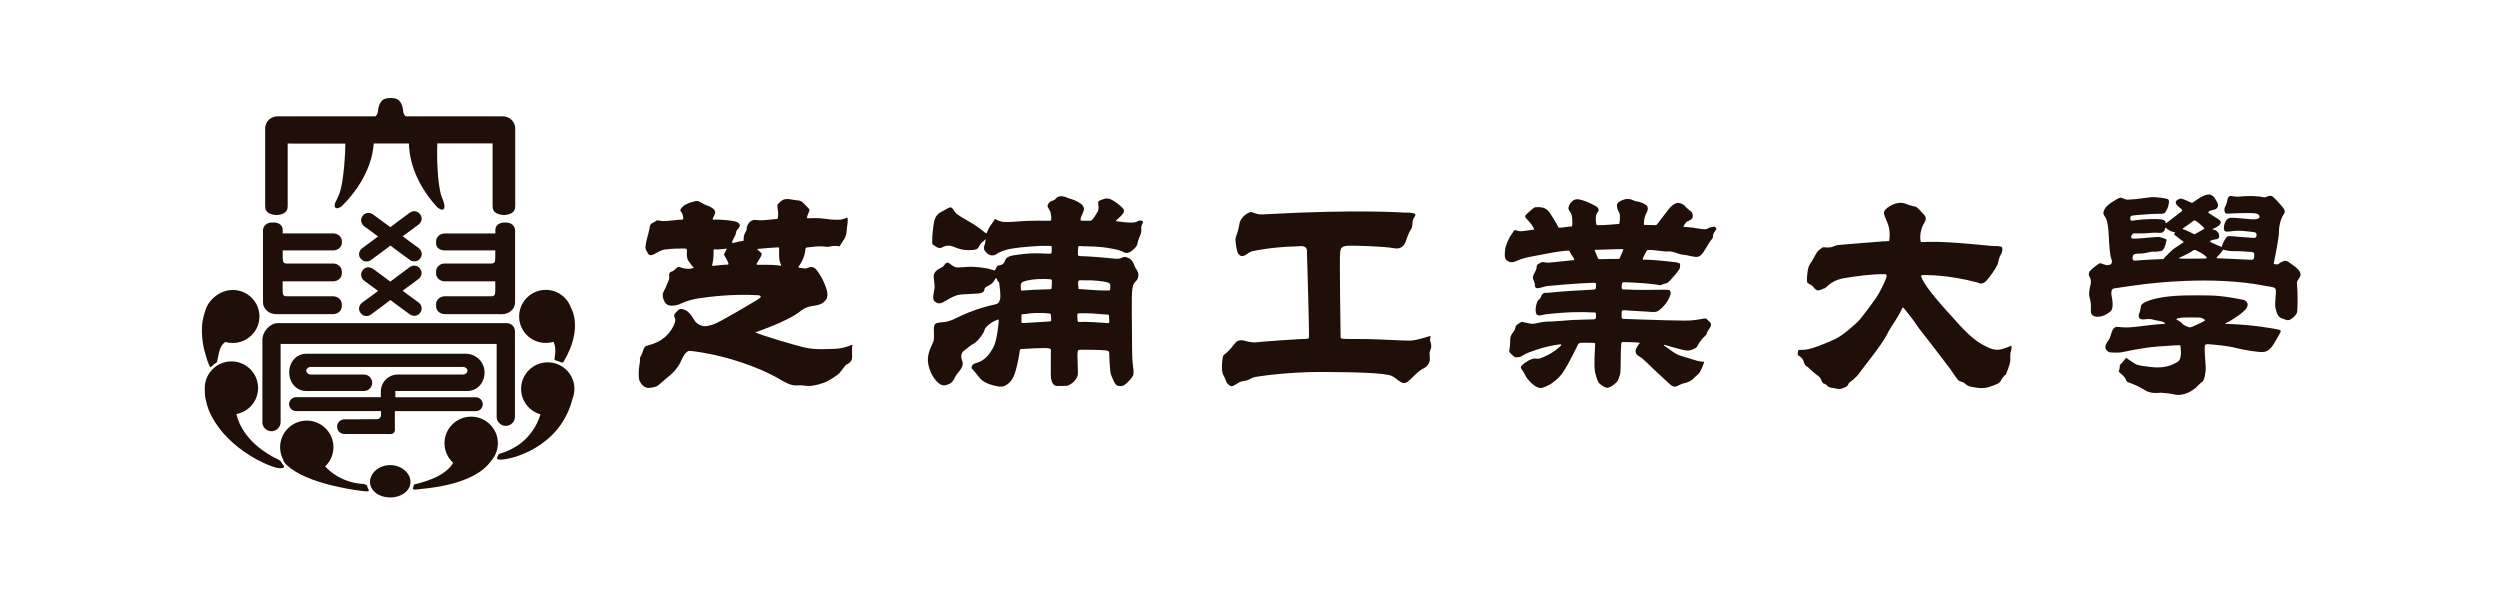
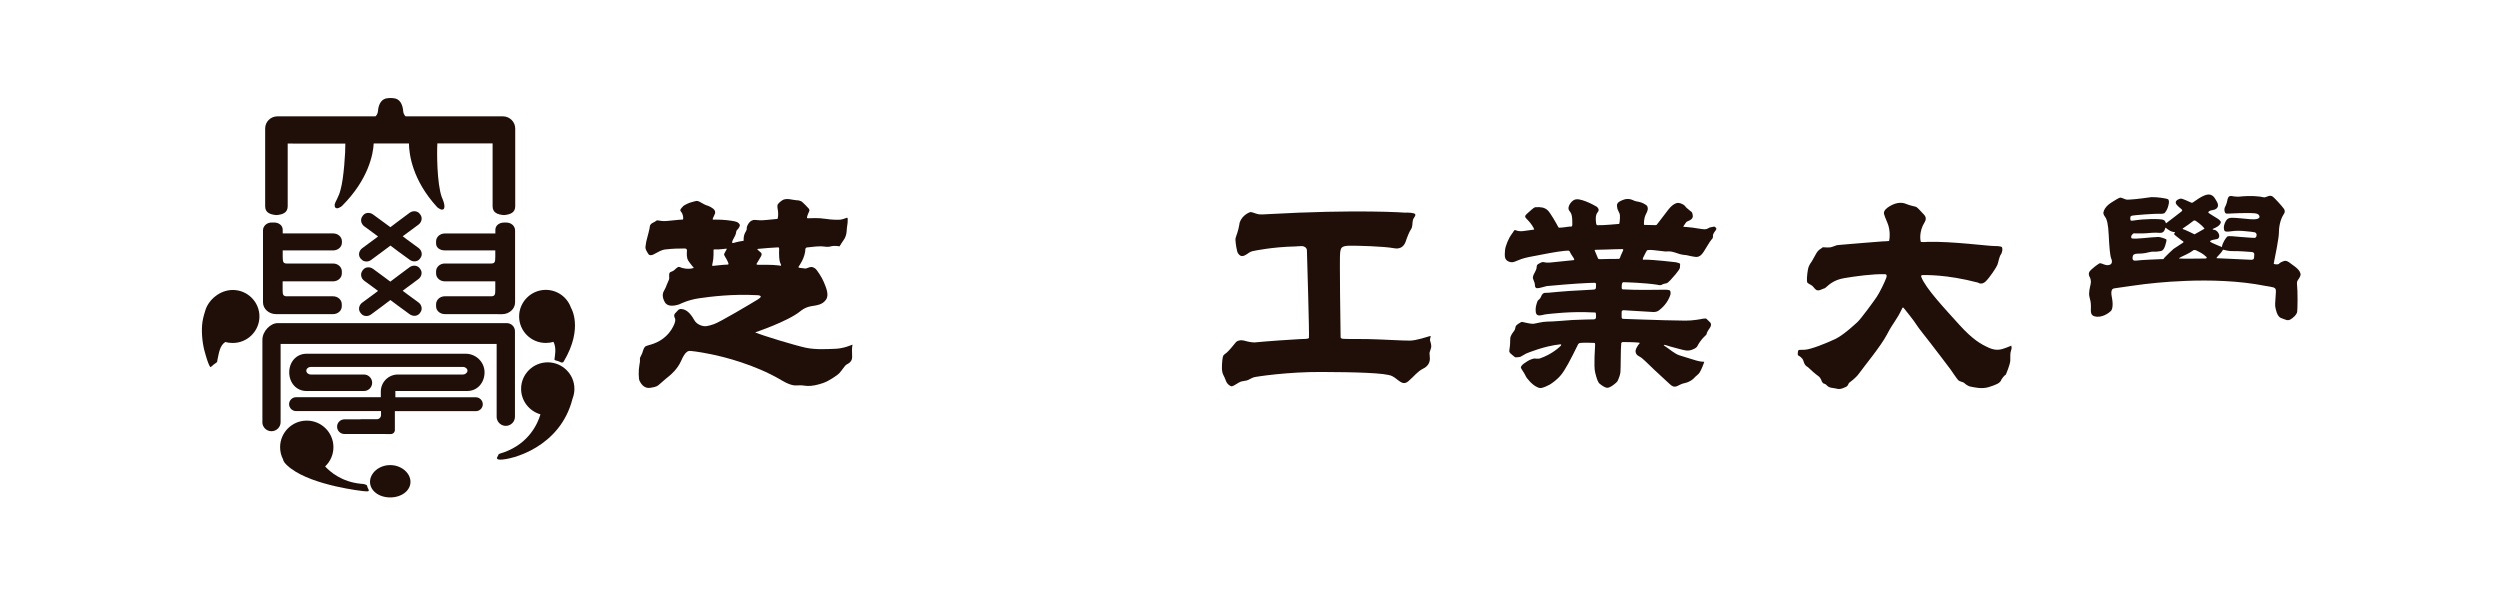
<svg xmlns="http://www.w3.org/2000/svg" width="191" height="46" viewBox="0 0 191 46" fill="none">
  <g clip-path="url(#clip0_658_499420)">
    <path d="M28.269 36.814C28.269 36.136 28.962 35.533 29.812 35.533C30.663 35.533 31.361 36.136 31.361 36.814C31.361 37.493 30.668 38.004 29.812 38.004C28.956 38.004 28.269 37.498 28.269 36.814Z" fill="#1F0F08" />
    <path d="M15.623 26.811C15.444 26.138 15.369 25.234 15.472 24.566C15.531 24.195 15.65 23.839 15.704 23.662C15.959 22.886 16.809 22.154 17.784 22.154C18.911 22.154 19.821 23.064 19.821 24.178C19.821 25.293 18.906 26.203 17.784 26.203C17.589 26.203 17.405 26.181 17.232 26.128C16.793 26.348 16.717 27.027 16.625 27.431C16.587 27.571 16.625 27.63 16.539 27.7C16.474 27.754 16.365 27.813 16.327 27.851C16.197 27.958 16.094 28.05 16.094 28.05C16.078 28.05 15.948 28.018 15.623 26.806" fill="#1F0F08" />
-     <path d="M21.132 35.736C20.195 35.52 17.032 34.05 15.932 31.283C15.78 30.89 15.667 30.34 15.656 30.125C15.656 30.006 15.645 29.926 15.645 29.64C15.645 28.52 16.561 27.61 17.682 27.61C18.803 27.61 19.718 28.52 19.718 29.64C19.718 30.631 19.009 31.455 18.061 31.633C18.223 32.354 18.852 33.943 21.23 35.095C21.23 35.095 21.305 35.122 21.425 35.213C21.49 35.289 21.533 35.386 21.587 35.461C21.625 35.536 21.723 35.612 21.706 35.666C21.685 35.736 21.593 35.773 21.436 35.773C21.349 35.773 21.241 35.763 21.121 35.736" fill="#1F0F08" />
    <path d="M27.727 37.519C27.727 37.519 23.979 37.115 22.229 35.796C22.218 35.791 22.207 35.78 22.196 35.775C22.196 35.775 22.18 35.753 22.164 35.748C22.159 35.742 22.148 35.732 22.137 35.726C21.79 35.452 21.644 35.252 21.633 35.107C21.481 34.827 21.4 34.504 21.4 34.165C21.4 33.045 22.31 32.135 23.437 32.135C24.564 32.135 25.474 33.045 25.474 34.165C25.474 34.746 25.23 35.269 24.84 35.635C25.208 36.038 26.107 36.819 27.564 36.959C27.564 36.959 27.835 36.959 27.992 37.051C28.063 37.094 28.047 37.148 28.079 37.234C28.139 37.374 28.193 37.428 28.171 37.498C28.155 37.53 28.101 37.541 28.03 37.541C27.922 37.541 27.787 37.519 27.732 37.519" fill="#1F0F08" />
    <path d="M42.889 27.698C42.84 27.682 42.77 27.633 42.672 27.601C42.575 27.569 42.461 27.542 42.396 27.515C42.342 27.493 42.369 27.407 42.369 27.386C42.369 27.316 42.548 26.556 42.277 26.115C42.093 26.174 41.898 26.201 41.697 26.201C40.571 26.201 39.661 25.291 39.661 24.177C39.661 23.062 40.576 22.146 41.697 22.146C42.591 22.146 43.344 22.717 43.62 23.509C43.62 23.509 44.595 25.038 43.079 27.601C43.079 27.601 43.041 27.698 42.938 27.698C42.922 27.698 42.905 27.698 42.889 27.692" fill="#1F0F08" />
    <path d="M38.073 35.102C37.937 35.058 37.948 34.983 37.997 34.913C38.046 34.838 38.067 34.762 38.089 34.714C38.111 34.665 38.484 34.563 38.484 34.563C40.456 33.863 41.101 32.302 41.29 31.655C40.44 31.413 39.812 30.632 39.812 29.706C39.812 28.586 40.727 27.682 41.848 27.682C42.97 27.682 43.885 28.592 43.885 29.706C43.885 29.97 43.836 30.218 43.744 30.449C42.812 34.181 39.097 35.118 38.224 35.118C38.154 35.118 38.105 35.112 38.073 35.102Z" fill="#1F0F08" />
-     <path d="M31.531 37.314C31.531 37.314 31.575 37.217 31.58 37.19C31.596 37.126 31.613 37.034 31.65 37.012C31.688 37.002 31.694 37.002 31.694 37.002C33.741 36.501 34.332 35.833 34.624 35.359C34.218 34.988 33.958 34.455 33.958 33.862C33.958 32.742 34.873 31.832 35.995 31.832C37.116 31.832 38.037 32.742 38.037 33.862C38.037 34.385 37.836 34.869 37.506 35.23C36.19 37.099 32.474 37.314 32.133 37.362C31.986 37.384 31.845 37.406 31.737 37.406C31.629 37.406 31.547 37.384 31.537 37.319" fill="#1F0F08" />
    <path d="M23.321 23.999H21.09C20.537 23.999 20.093 23.595 20.093 23.1V17.597C20.093 17.263 20.391 16.999 20.754 16.999H20.938C21.301 16.999 21.599 17.22 21.599 17.554V17.834H25.461C25.824 17.834 26.122 18.103 26.122 18.431V18.539C26.122 18.867 25.824 19.131 25.455 19.131H21.599V19.411C21.599 19.454 21.599 19.497 21.599 19.546V19.589C21.62 19.896 21.566 20.133 21.907 20.133H25.455C25.818 20.133 26.116 20.402 26.116 20.73V20.897C26.116 21.226 25.818 21.495 25.45 21.495H21.593V21.721C21.593 21.802 21.593 21.899 21.593 22.012V22.114C21.604 22.41 21.566 22.637 21.902 22.637H25.45C25.813 22.637 26.111 22.906 26.111 23.24V23.407C26.111 23.735 25.813 23.999 25.445 23.999H23.299H23.321Z" fill="#1F0F08" />
    <path d="M38.057 23.998H33.984C33.615 23.998 33.317 23.735 33.317 23.406V23.239C33.317 22.911 33.615 22.636 33.978 22.636H37.532C37.867 22.636 37.83 22.41 37.84 22.114V22.012C37.84 21.898 37.84 21.802 37.84 21.721V21.495H33.984C33.615 21.495 33.317 21.225 33.317 20.897V20.73C33.317 20.401 33.615 20.132 33.978 20.132H37.532C37.878 20.132 37.824 19.895 37.84 19.588V19.545C37.84 19.497 37.84 19.454 37.84 19.411V19.131H33.984C33.615 19.131 33.317 18.926 33.317 18.603V18.436C33.317 18.108 33.615 17.838 33.978 17.838H37.846V17.558C37.846 17.225 38.144 17.004 38.507 17.004H38.691C39.059 17.004 39.352 17.268 39.352 17.602V23.105C39.352 23.6 38.907 24.004 38.355 24.004H38.046L38.057 23.998Z" fill="#1F0F08" />
    <path d="M20.047 32.245C20.047 32.245 20.047 32.202 20.047 32.181C20.047 32.17 20.047 32.159 20.047 32.148V25.967C20.047 25.294 20.67 24.686 21.212 24.686H38.714C39.06 24.686 39.342 24.96 39.342 25.299V31.842C39.342 32.224 39.028 32.536 38.643 32.536C38.302 32.536 38.015 32.288 37.955 31.965C37.95 31.939 37.944 31.912 37.944 31.879V26.274H21.439V32.154C21.439 32.154 21.439 32.175 21.439 32.186C21.439 32.208 21.439 32.229 21.439 32.251C21.439 32.633 21.125 32.945 20.741 32.945C20.356 32.945 20.042 32.633 20.042 32.251" fill="#1F0F08" />
    <path d="M29.474 33.158H26.316C26.002 33.158 25.753 32.905 25.753 32.598C25.753 32.291 26.002 32.038 26.316 32.038H27.503C27.503 32.038 27.551 32.027 27.573 32.027H28.797C28.965 32.027 29.111 31.887 29.111 31.709V31.408H22.622C22.33 31.408 22.086 31.171 22.086 30.88C22.086 30.59 22.324 30.347 22.622 30.347H29.095V29.911C29.095 29.195 29.68 28.613 30.395 28.613H35.379C35.541 28.613 35.709 28.484 35.715 28.323C35.715 28.161 35.541 28.032 35.379 28.032H23.733C23.57 28.032 23.402 28.161 23.402 28.323C23.402 28.484 23.57 28.613 23.733 28.613H27.806C28.153 28.613 28.434 28.899 28.434 29.243C28.434 29.588 28.153 29.873 27.806 29.873H23.419C22.628 29.873 22.097 29.233 22.097 28.446C22.097 27.66 22.633 27.025 23.419 27.025H35.579C36.37 27.025 37.02 27.666 37.02 28.446C37.02 29.227 36.484 29.873 35.693 29.873H30.206V30.352H36.348C36.641 30.352 36.885 30.59 36.885 30.886C36.885 31.182 36.646 31.413 36.348 31.413C36.332 31.413 36.316 31.413 36.305 31.413C36.294 31.413 36.289 31.413 36.278 31.413H30.168V32.856C30.168 33.029 30.027 33.163 29.854 33.163H29.464L29.474 33.158Z" fill="#1F0F08" />
    <path d="M37.635 15.749V10.957H33.415C33.372 11.603 33.377 14.01 33.751 15.06C33.751 15.06 34.043 15.663 33.93 15.916C33.821 16.169 33.448 15.878 33.393 15.819C31.503 13.757 31.254 11.786 31.243 10.962H28.551C28.513 11.754 28.161 13.708 26.13 15.733C26.075 15.792 25.685 16.061 25.588 15.803C25.512 15.604 25.664 15.388 25.745 15.216C25.772 15.162 25.907 14.85 25.907 14.85C25.945 14.785 25.983 14.608 26.021 14.484C26.265 13.633 26.395 11.614 26.384 10.973H25.333L21.98 10.968V15.76C21.98 16.25 21.601 16.395 21.114 16.433C20.637 16.39 20.258 16.25 20.258 15.76V9.815C20.258 9.304 20.675 8.889 21.195 8.889H28.692C28.778 8.803 28.86 8.674 28.876 8.496C28.908 8.076 29.065 7.645 29.456 7.532C29.456 7.532 29.607 7.489 29.829 7.489C30.051 7.489 30.225 7.532 30.225 7.532C30.615 7.645 30.772 8.071 30.804 8.496C30.82 8.674 30.896 8.803 30.988 8.889H38.426C38.94 8.889 39.363 9.309 39.363 9.815V15.76C39.363 16.25 38.983 16.39 38.501 16.433C38.014 16.395 37.635 16.25 37.635 15.76" fill="#1F0F08" />
    <path d="M27.578 19.785L27.524 19.715C27.356 19.489 27.421 19.15 27.675 18.961L28.537 18.326L28.883 18.068L28.699 17.928L27.832 17.292C27.578 17.104 27.513 16.765 27.681 16.533L27.735 16.458C27.903 16.231 28.249 16.199 28.504 16.388L29.371 17.023L29.826 17.357L30.432 16.899L31.294 16.258C31.548 16.07 31.895 16.108 32.068 16.334L32.122 16.409C32.29 16.635 32.225 16.974 31.971 17.163L31.11 17.798L30.768 18.051L31.11 18.31L31.976 18.945C32.231 19.128 32.296 19.473 32.128 19.699L32.074 19.774C31.906 20.001 31.559 20.038 31.305 19.85L30.438 19.22L29.831 18.762L29.219 19.22L28.352 19.861C28.244 19.941 28.119 19.979 27.995 19.979C27.832 19.979 27.681 19.915 27.583 19.78" fill="#1F0F08" />
    <path d="M27.799 19.293L27.815 19.315L27.799 19.293Z" fill="#1F0F08" />
    <path d="M27.578 23.95L27.524 23.875C27.356 23.649 27.421 23.304 27.675 23.121L28.537 22.486L28.883 22.227L28.699 22.087L27.832 21.452C27.578 21.269 27.513 20.924 27.681 20.693L27.735 20.617C27.903 20.391 28.249 20.359 28.504 20.542L29.365 21.177L29.82 21.517L30.427 21.059L31.288 20.418C31.543 20.23 31.89 20.267 32.063 20.493L32.117 20.569C32.285 20.795 32.22 21.134 31.965 21.323L31.104 21.958L30.763 22.216L31.104 22.47L31.971 23.105C32.225 23.288 32.29 23.633 32.122 23.859L32.068 23.934C31.9 24.16 31.554 24.193 31.299 24.009L30.432 23.374L29.826 22.922L29.214 23.385L28.347 24.026C28.239 24.106 28.114 24.144 27.989 24.144C27.827 24.144 27.675 24.079 27.578 23.945" fill="#1F0F08" />
    <path d="M65.136 26.341C65.136 26.341 65.125 26.325 65.039 26.362C65.039 26.362 64.459 26.626 63.815 26.648C63.17 26.669 62.325 26.728 61.561 26.567C60.797 26.405 58.273 25.646 57.694 25.393C57.694 25.393 60.169 24.569 61.139 23.783C61.139 23.783 61.474 23.476 61.973 23.395C62.466 23.314 62.84 23.277 63.11 22.889C63.376 22.507 63.078 21.898 62.937 21.543C62.796 21.188 62.385 20.574 62.287 20.52C62.19 20.466 62.076 20.331 61.789 20.439C61.502 20.552 61.545 20.515 61.344 20.493C61.144 20.471 61.036 20.461 61.014 20.439C60.992 20.418 60.992 20.401 61.03 20.348C61.063 20.294 61.507 19.707 61.534 19.023C61.534 19.023 61.534 18.921 61.648 18.905C61.762 18.889 62.152 18.851 62.314 18.835C62.477 18.824 62.72 18.808 62.948 18.835C63.181 18.867 63.327 18.872 63.517 18.813C63.706 18.759 64.069 18.802 64.139 18.824C64.139 18.824 64.394 18.409 64.481 18.296C64.567 18.189 64.681 17.903 64.687 17.634C64.698 17.365 64.746 17.171 64.757 17.02C64.768 16.869 64.768 16.681 64.757 16.665C64.746 16.648 64.735 16.627 64.692 16.638C64.649 16.654 64.335 16.778 64.183 16.783C64.037 16.794 63.62 16.805 63.056 16.718C62.493 16.627 61.919 16.675 61.783 16.675C61.648 16.675 61.642 16.675 61.659 16.578C61.675 16.476 61.783 16.218 61.816 16.159C61.854 16.094 61.848 16.002 61.783 15.927C61.718 15.852 61.296 15.415 61.225 15.383C61.15 15.351 61.036 15.297 60.835 15.297C60.835 15.297 60.597 15.27 60.402 15.232C60.207 15.189 59.931 15.184 59.757 15.308C59.579 15.432 59.405 15.572 59.395 15.706C59.384 15.841 59.405 15.922 59.427 16.045C59.449 16.175 59.476 16.498 59.411 16.708C59.411 16.708 59.432 16.713 59.384 16.724C59.34 16.735 58.75 16.783 58.566 16.805C58.382 16.826 58.165 16.848 57.704 16.805C57.244 16.756 57.065 17.305 57.054 17.365C57.044 17.429 57.076 17.526 57 17.65C56.93 17.774 56.794 17.957 56.816 18.393C56.816 18.393 56.404 18.452 56.041 18.56C56.041 18.56 55.939 18.603 55.933 18.512C55.933 18.42 56.047 18.215 56.09 18.145C56.134 18.075 56.231 17.881 56.242 17.731C56.253 17.575 56.372 17.526 56.399 17.478C56.426 17.429 56.578 17.257 56.502 17.133C56.421 17.009 56.318 16.95 56.117 16.907C55.917 16.864 55.289 16.767 54.622 16.778C54.622 16.778 54.514 16.788 54.471 16.778C54.433 16.767 54.454 16.702 54.471 16.665C54.481 16.632 54.601 16.363 54.628 16.315C54.649 16.261 54.628 16.159 54.628 16.132C54.622 16.11 54.574 16.018 54.492 15.948C54.411 15.879 54.2 15.76 54.135 15.739C54.07 15.717 53.891 15.674 53.615 15.507C53.333 15.34 53.279 15.329 53.106 15.372C52.932 15.421 52.716 15.469 52.521 15.561C52.32 15.658 52.25 15.701 52.196 15.749C52.141 15.798 51.984 15.981 51.979 16.029C51.979 16.078 51.963 16.083 52.011 16.148C52.06 16.212 52.196 16.352 52.196 16.681C52.196 16.681 52.196 16.735 52.185 16.756C52.174 16.778 52.147 16.778 52.098 16.778C52.049 16.778 51.968 16.788 51.849 16.794C51.724 16.805 51.123 16.869 50.977 16.88C50.831 16.891 50.69 16.912 50.321 16.848C50.321 16.848 50.197 16.821 50.143 16.858C50.089 16.891 50.067 16.934 49.959 16.977C49.845 17.025 49.731 17.101 49.688 17.182C49.644 17.257 49.644 17.322 49.623 17.462C49.601 17.602 49.487 18.016 49.466 18.091C49.466 18.091 49.384 18.388 49.373 18.463C49.363 18.538 49.325 18.732 49.314 18.845C49.303 18.959 49.336 19.088 49.433 19.238C49.525 19.395 49.569 19.502 49.704 19.497C49.845 19.497 49.969 19.427 50.126 19.335C50.283 19.244 50.549 19.104 50.76 19.066C50.977 19.029 51.486 19.002 51.584 18.996C51.681 18.991 52.174 18.985 52.244 18.985C52.315 18.985 52.493 18.964 52.483 19.152C52.472 19.341 52.439 19.691 52.586 19.917C52.732 20.143 53.003 20.461 53.003 20.461C53.003 20.461 53.014 20.471 52.986 20.477C52.959 20.482 52.759 20.558 52.456 20.531C52.158 20.504 51.99 20.428 51.925 20.401C51.86 20.375 51.779 20.396 51.659 20.504C51.546 20.611 51.453 20.703 51.345 20.735C51.237 20.768 51.188 20.789 51.145 20.87C51.107 20.945 51.129 21.177 51.129 21.209C51.129 21.236 51.139 21.306 51.091 21.408C51.042 21.511 50.95 21.721 50.917 21.812C50.885 21.904 50.885 21.915 50.841 22.001C50.798 22.087 50.717 22.232 50.706 22.265C50.69 22.297 50.511 22.598 50.793 23.088C51.074 23.584 51.925 23.239 51.925 23.239C51.925 23.239 52.548 22.911 53.42 22.787C54.297 22.658 55.971 22.453 57.791 22.55C57.791 22.55 58.452 22.539 57.905 22.873C57.352 23.212 54.974 24.628 54.536 24.768C54.097 24.908 53.864 25 53.479 24.833C53.095 24.671 53.019 24.386 52.9 24.219C52.781 24.052 52.499 23.638 52.071 23.611C52.071 23.611 51.908 23.578 51.8 23.702C51.692 23.821 51.611 23.896 51.573 23.945C51.54 23.993 51.448 24.09 51.573 24.332C51.573 24.332 51.627 24.44 51.551 24.666C51.475 24.892 51.069 25.926 49.747 26.319C49.747 26.319 49.411 26.411 49.346 26.443C49.292 26.481 49.216 26.524 49.135 26.766C49.059 27.008 49.07 26.997 48.967 27.191C48.864 27.38 48.897 27.385 48.891 27.498C48.886 27.617 48.919 27.552 48.848 27.907C48.778 28.268 48.778 28.936 48.864 29.103C48.951 29.275 49.189 29.706 49.677 29.631C50.159 29.55 50.197 29.534 50.473 29.281C50.749 29.027 51.042 28.796 51.129 28.726C51.21 28.656 51.762 28.22 52.055 27.536C52.347 26.852 52.591 26.809 52.683 26.809C52.775 26.809 53.322 26.858 54.346 27.067C55.364 27.277 57.629 27.843 59.644 29.011C59.644 29.011 60.277 29.426 60.732 29.448C60.732 29.448 61.036 29.437 61.204 29.437C61.372 29.437 61.561 29.507 61.946 29.48C62.33 29.453 62.904 29.275 63.121 29.168C63.343 29.065 63.95 28.704 64.134 28.5C64.324 28.295 64.557 27.918 64.66 27.859C64.763 27.8 65.115 27.665 65.104 27.267C65.098 26.868 65.077 26.648 65.115 26.443C65.115 26.443 65.142 26.335 65.131 26.335M55.603 20.213C55.543 20.213 55.039 20.24 54.492 20.31C54.492 20.31 54.454 20.31 54.433 20.31C54.406 20.299 54.411 20.262 54.411 20.251C54.411 20.251 54.422 20.17 54.454 20.025C54.487 19.885 54.509 19.696 54.514 19.459C54.514 19.222 54.514 19.158 54.514 19.131C54.514 19.104 54.514 19.077 54.53 19.066C54.552 19.055 54.574 19.055 54.574 19.055C54.574 19.055 54.763 19.055 54.893 19.055C55.029 19.055 55.429 19.002 55.446 19.002C55.467 19.002 55.527 18.985 55.522 19.018C55.522 19.045 55.484 19.104 55.484 19.104C55.484 19.104 55.37 19.298 55.348 19.352C55.327 19.411 55.316 19.427 55.321 19.47C55.327 19.513 55.467 19.723 55.505 19.798C55.549 19.879 55.635 20.052 55.646 20.1C55.657 20.148 55.673 20.208 55.614 20.208M57.889 20.224C57.759 20.224 57.791 20.159 57.834 20.1C57.883 20.041 58.078 19.68 58.143 19.578C58.208 19.475 58.192 19.362 58.154 19.319C58.116 19.276 57.997 19.179 57.894 19.088C57.786 18.996 57.997 19.007 57.997 19.007C58.013 19.007 58.495 18.959 58.663 18.948C58.831 18.937 59.362 18.905 59.427 18.899C59.487 18.894 59.514 18.915 59.525 18.975C59.535 19.034 59.519 19.287 59.519 19.287C59.519 19.874 59.584 20.014 59.611 20.084C59.638 20.154 59.719 20.305 59.649 20.299C59.584 20.299 59.481 20.278 59.481 20.278C59.048 20.213 58.019 20.229 57.889 20.229" fill="#1F0F08" />
-     <path d="M87.124 16.832C86.804 16.859 87.005 17.15 85.429 16.918C85.429 16.918 85.196 16.918 85.293 16.821C85.396 16.724 85.824 16.38 85.862 16.191C85.9 16.003 85.824 15.954 85.721 15.847C85.618 15.733 85.239 15.394 84.811 15.206C84.811 15.206 84.562 15.12 84.34 15.2C84.112 15.281 83.982 15.335 83.944 15.362C83.912 15.383 83.896 15.432 83.901 15.545C83.906 15.658 83.988 15.938 83.858 16.175C83.728 16.417 83.516 16.74 83.413 16.816C83.311 16.891 83.229 16.87 83.126 16.864C83.023 16.864 82.698 16.864 82.633 16.864C82.563 16.859 82.531 16.816 82.574 16.638C82.617 16.46 82.845 16.116 82.812 15.933C82.785 15.75 82.693 15.599 82.292 15.389C81.891 15.184 81.794 15.222 81.447 15.071C81.101 14.926 80.841 15.001 80.732 15.103C80.624 15.2 80.651 15.26 80.369 15.346C80.093 15.437 80.017 15.701 80.034 15.777C80.055 15.847 80.185 16.046 80.228 16.137C80.272 16.234 80.337 16.611 80.315 16.762C80.293 16.913 80.142 16.859 80.082 16.864C80.023 16.864 78.625 16.837 77.775 16.918C76.924 16.993 76.626 16.956 76.518 16.929C76.404 16.902 76.198 16.837 76.074 16.751C76.074 16.751 76.014 16.708 75.976 16.778C75.938 16.848 75.798 17.085 75.678 17.22C75.559 17.349 75.402 17.785 75.375 17.817C75.353 17.844 75.288 17.796 75.256 17.769C75.223 17.736 74.628 17.279 74.308 17.085C73.994 16.891 73.317 16.525 73.181 16.401C73.181 16.401 73.013 16.304 72.916 16.132C72.818 15.965 72.71 15.841 72.629 15.841C72.553 15.841 72.39 15.916 72.32 15.965C72.25 16.013 71.86 16.213 71.767 16.272C71.67 16.331 71.513 16.514 71.464 16.638C71.415 16.762 71.367 16.864 71.318 17.22C71.269 17.57 71.237 17.866 71.231 18.022C71.231 18.173 71.231 18.356 71.22 18.512C71.204 18.668 71.275 18.679 71.388 18.765C71.507 18.857 71.665 18.953 71.8 18.948C71.93 18.943 72.038 18.867 72.136 18.829C72.233 18.797 72.45 18.716 72.743 18.813C73.035 18.91 73.371 19.11 74.005 19.11C74.633 19.11 74.644 19.007 74.709 18.959C74.774 18.91 74.855 18.695 74.936 18.609C75.018 18.517 75.175 18.41 75.261 18.297C75.343 18.183 75.267 18.555 75.251 18.625C75.229 18.695 75.11 18.953 75.223 19.131C75.337 19.314 75.554 19.519 75.792 19.513C76.031 19.503 76.058 19.459 76.188 19.373C76.318 19.293 76.664 19.099 77.341 18.986C78.019 18.873 79.454 18.754 80.126 18.787C80.126 18.787 80.283 18.792 80.315 18.803C80.348 18.813 80.348 18.819 80.348 18.921C80.348 19.023 80.364 19.282 80.331 19.325C80.299 19.373 80.288 19.384 80.158 19.384C80.028 19.384 79.156 19.33 78.712 19.363C78.268 19.395 77.32 19.481 77.076 19.605C76.832 19.729 76.832 19.793 76.746 20.009C76.659 20.23 76.361 20.278 76.323 20.278C76.285 20.278 76.209 20.278 76.133 20.423C76.052 20.569 76.041 20.666 75.976 20.66C75.911 20.655 75.489 20.509 75.31 20.488C75.137 20.466 74.535 20.343 73.82 20.396C73.1 20.45 73.046 20.439 72.927 20.386C72.808 20.332 72.634 20.208 72.51 20.106C72.385 20.003 72.228 20.127 72.19 20.181C72.152 20.24 72.098 20.369 71.87 20.472C71.643 20.574 71.307 20.79 71.334 21.166C71.361 21.549 71.432 21.823 71.394 22.066C71.356 22.308 71.188 22.873 71.41 23.029C71.627 23.191 71.724 23.196 71.903 23.153C72.082 23.11 72.575 22.771 72.797 22.68C73.019 22.582 73.176 22.512 73.577 22.486C73.972 22.459 74.703 22.437 74.779 22.421C74.855 22.399 75.202 22.399 75.218 22.076C75.218 22.076 75.218 21.969 75.44 21.866C75.657 21.759 75.857 21.673 76.047 21.285C76.047 21.285 76.112 21.183 76.16 21.323C76.209 21.463 76.198 21.441 76.253 21.495C76.307 21.549 76.345 21.57 76.356 21.737C76.361 21.904 76.48 22.588 76.404 22.846C76.334 23.105 76.29 23.196 76.014 23.261C75.738 23.326 74.546 23.552 72.948 24.349C72.948 24.349 72.493 24.607 71.93 24.623C71.93 24.623 71.524 24.666 71.47 24.731C71.421 24.796 71.35 24.812 71.345 25.151C71.34 25.49 71.388 25.856 71.318 26.072C71.248 26.287 70.852 26.928 70.89 27.558C70.928 28.193 71.237 28.705 71.329 28.839C71.421 28.974 71.816 29.529 72.206 29.437C72.596 29.346 72.77 29.227 72.948 28.85C73.127 28.473 73.392 28.328 73.517 27.978C73.642 27.628 73.414 27.542 73.441 27.181C73.463 26.826 73.723 26.772 73.956 26.556C74.189 26.341 74.433 26.249 74.563 26.136C74.693 26.018 75.131 25.571 75.256 25.108C75.256 25.108 75.527 24.683 76.209 24.424C76.209 24.424 76.301 24.37 76.307 24.467C76.307 24.564 76.188 26.012 75.89 26.546C75.586 27.073 75.272 27.552 74.535 27.752C74.535 27.752 74.319 27.789 74.265 27.956C74.21 28.129 74.178 28.091 74.335 28.253C74.498 28.409 74.882 28.947 75.001 29.033C75.126 29.114 75.202 29.206 75.581 29.346C75.96 29.485 76.491 29.609 76.724 29.491C76.957 29.372 77.358 29.195 77.596 28.328C77.834 27.461 77.888 26.912 77.915 26.772C77.943 26.626 78.056 26.669 78.154 26.659C78.251 26.648 79.844 26.556 80.099 26.61C80.353 26.659 80.277 26.702 80.288 26.901C80.299 27.1 80.261 28.715 80.293 28.882C80.326 29.049 80.402 29.502 80.77 29.491C81.144 29.475 81.404 29.496 81.539 29.469C81.675 29.437 81.951 29.276 82.081 29.114C82.211 28.947 82.357 28.834 82.352 28.457C82.352 28.08 82.298 27.095 82.325 26.922C82.352 26.745 82.384 26.729 82.579 26.718C82.774 26.707 84.226 26.734 84.437 26.766C84.649 26.799 84.746 26.809 84.751 27.041C84.751 27.278 84.784 28.371 84.887 28.64C84.995 28.909 85.185 29.41 85.364 29.464C85.542 29.512 85.759 29.534 85.981 29.356C86.203 29.173 86.55 28.829 86.588 28.613C86.631 28.398 86.582 28.161 86.561 27.956C86.539 27.752 86.49 27.488 86.49 26.249C86.49 25.011 86.431 22.55 86.507 22.13C86.582 21.71 86.561 21.721 86.821 21.436C87.081 21.15 86.951 20.779 86.869 20.644C86.777 20.515 86.75 20.493 86.685 20.332C86.62 20.165 86.528 19.793 86.073 19.653C86.073 19.653 85.916 19.594 85.775 19.664C85.629 19.734 85.477 19.799 85.169 19.761C84.86 19.729 83.506 19.594 82.617 19.567C82.617 19.567 82.514 19.583 82.428 19.546C82.341 19.508 82.352 19.503 82.352 19.368C82.352 19.233 82.352 19.023 82.374 18.883C82.384 18.743 82.531 18.813 82.726 18.813C82.921 18.813 83.793 18.835 84.204 18.883C84.616 18.932 85.488 19.05 85.867 19.271C86.252 19.492 86.674 18.98 86.739 18.91C86.804 18.846 86.891 18.733 86.924 18.506C86.956 18.286 87.151 17.957 87.184 17.758C87.222 17.553 87.167 17.381 87.211 17.247C87.254 17.117 87.471 16.837 87.151 16.864M80.293 24.521C80.277 24.559 80.25 24.553 80.196 24.559C80.136 24.559 79.194 24.623 79.145 24.623C79.145 24.623 78.533 24.666 78.376 24.672C78.219 24.677 78.094 24.688 78.073 24.672C78.046 24.656 78.035 24.629 78.035 24.548C78.035 24.467 78.051 24.155 78.04 24.079C78.035 24.004 78.1 24.009 78.154 24.004C78.203 24.004 78.517 23.977 78.734 23.939C78.95 23.896 79.838 23.913 80.012 23.934C80.18 23.956 80.207 23.945 80.272 23.993C80.272 23.993 80.293 24.015 80.299 24.192C80.299 24.365 80.321 24.483 80.299 24.521M80.337 22.017C80.337 22.093 80.256 22.098 80.196 22.098C80.136 22.098 79.075 22.136 78.972 22.141C78.972 22.141 78.316 22.184 78.148 22.195C77.986 22.206 77.997 22.179 77.997 22.06C77.997 21.936 77.964 21.743 78.013 21.656C78.062 21.57 78.186 21.457 78.836 21.366C79.486 21.279 80.12 21.323 80.201 21.333C80.277 21.344 80.375 21.323 80.369 21.527C80.364 21.732 80.342 21.936 80.342 22.012M82.384 21.511C82.406 21.436 82.444 21.414 82.509 21.409C82.574 21.409 83.229 21.43 83.343 21.419C83.457 21.414 84.302 21.473 84.665 21.592C84.665 21.592 84.817 21.64 84.827 21.775C84.838 21.91 84.827 22.103 84.806 22.146C84.784 22.189 84.779 22.184 84.746 22.189C84.714 22.189 84.372 22.195 84.231 22.189C84.091 22.189 83.647 22.179 83.051 22.125C82.449 22.076 82.444 22.082 82.444 22.082C82.444 22.082 82.422 22.087 82.406 22.076C82.39 22.06 82.379 21.899 82.379 21.861C82.379 21.823 82.357 21.581 82.379 21.511M82.504 23.934C82.666 23.923 83.381 23.934 83.69 23.966C84.004 23.999 84.492 24.031 84.616 24.031C84.741 24.031 84.724 24.122 84.724 24.155C84.724 24.187 84.757 24.526 84.751 24.58C84.741 24.634 84.751 24.688 84.654 24.683C84.556 24.683 83.717 24.623 83.695 24.623C83.695 24.623 82.975 24.58 82.731 24.591C82.487 24.602 82.341 24.645 82.33 24.494C82.319 24.343 82.298 24.074 82.314 24.009C82.33 23.939 82.352 23.939 82.509 23.934" fill="#1F0F08" />
    <path d="M107.41 16.25C107.41 16.25 103.813 15.97 96.712 16.368C96.712 16.368 96.327 16.401 96.148 16.368C95.97 16.341 95.656 16.196 95.553 16.201C95.45 16.212 94.897 16.438 94.708 17.009C94.708 17.009 94.686 17.198 94.615 17.494C94.54 17.79 94.486 17.924 94.442 18.048C94.399 18.167 94.377 18.242 94.394 18.409C94.404 18.581 94.486 19.233 94.594 19.367C94.708 19.502 94.838 19.707 95.266 19.416C95.266 19.416 95.499 19.233 95.666 19.195C95.834 19.157 97.21 18.867 98.944 18.829C98.944 18.829 99.442 18.791 99.534 18.808C99.621 18.824 99.843 18.904 99.848 19.125C99.853 19.346 100.049 25.748 100 25.824C99.951 25.899 99.626 25.904 99.274 25.91C98.922 25.921 96.544 26.087 95.84 26.163C95.84 26.163 95.466 26.152 95.109 26.039C94.751 25.931 94.491 26.05 94.404 26.168C94.312 26.287 93.879 26.82 93.7 26.96C93.516 27.1 93.424 27.094 93.386 27.514C93.348 27.934 93.316 28.376 93.467 28.656C93.619 28.936 93.646 29.108 93.727 29.232C93.803 29.356 93.998 29.534 94.128 29.512C94.263 29.49 94.621 29.221 94.773 29.167C94.924 29.113 95.092 29.108 95.244 29.07C95.396 29.033 95.601 28.887 95.78 28.828C95.954 28.774 98.402 28.403 100.959 28.419C103.51 28.43 105.855 28.483 106.354 28.731C106.852 28.979 107.128 29.528 107.605 29.119C108.082 28.71 108.271 28.397 108.742 28.155C108.742 28.155 109.268 27.94 109.241 27.374C109.219 26.814 109.192 27.062 109.252 26.831C109.311 26.604 109.425 26.54 109.268 26.055C109.268 26.055 109.214 25.996 109.306 25.694C109.306 25.694 109.349 25.651 109.203 25.689C109.062 25.727 108.222 26.012 107.735 26.023C107.247 26.034 105.46 25.921 104.452 25.904C103.445 25.888 102.6 25.921 102.497 25.861C102.394 25.797 102.432 25.813 102.421 25.619C102.416 25.425 102.329 19.518 102.389 19.265C102.443 19.012 102.421 18.791 103.028 18.775C103.634 18.759 105.725 18.818 106.505 18.964C107.285 19.109 107.404 18.404 107.453 18.28C107.502 18.161 107.648 17.736 107.794 17.526C107.941 17.316 107.892 17.041 107.941 16.837C107.984 16.632 108.179 16.503 108.125 16.374C108.082 16.244 107.518 16.239 107.41 16.244" fill="#1F0F08" />
    <path d="M131.07 17.388C131 17.28 130.946 17.313 130.886 17.329C130.821 17.345 130.707 17.351 130.621 17.383C130.534 17.415 130.415 17.523 130.231 17.517C130.046 17.517 129.548 17.42 129.326 17.393C129.098 17.367 128.687 17.323 128.633 17.329C128.633 17.329 128.578 17.351 128.627 17.27C128.671 17.194 128.811 16.979 128.871 16.936C128.931 16.898 129.337 16.791 129.331 16.521C129.326 16.257 129.229 16.187 129.229 16.187C129.229 16.187 128.931 15.956 128.833 15.859C128.741 15.767 128.725 15.697 128.606 15.633C128.492 15.574 128.281 15.45 128.064 15.525C127.847 15.601 127.647 15.773 127.457 16.02C127.268 16.268 126.634 17.103 126.591 17.151C126.547 17.2 126.547 17.194 126.477 17.2C126.412 17.2 125.675 17.189 125.643 17.183C125.61 17.183 125.605 17.194 125.599 17.124C125.599 17.049 125.583 16.688 125.74 16.381C125.903 16.074 125.941 15.924 125.827 15.714C125.827 15.714 125.605 15.536 125.393 15.471C125.182 15.401 125.02 15.396 124.884 15.347C124.749 15.299 124.446 15.084 123.969 15.283C123.492 15.482 123.503 15.606 123.568 15.94C123.568 15.94 123.622 16.112 123.72 16.284C123.817 16.451 123.736 17.022 123.72 17.054C123.703 17.087 123.747 17.113 123.628 17.113C123.514 17.113 122.588 17.221 122.035 17.205C122.035 17.205 121.975 17.21 121.948 17.081C121.921 16.952 121.894 16.57 121.954 16.408C122.008 16.247 122.127 16.166 122.138 16.064C122.154 15.961 122.046 15.837 122.003 15.8C121.959 15.762 121.455 15.493 121.141 15.38C120.822 15.267 120.443 15.121 120.177 15.326C119.912 15.53 119.771 15.848 119.858 16.042C119.95 16.23 120.134 16.236 120.123 17.006C120.123 17.006 120.145 17.291 120.074 17.302C120.009 17.318 119.89 17.313 119.89 17.313C119.89 17.313 119.267 17.404 119.17 17.393C119.072 17.383 119.099 17.431 119.023 17.291C118.948 17.151 118.438 16.214 118.211 16.037C117.989 15.859 117.75 15.8 117.295 15.832C117.295 15.832 117.203 15.848 117.035 15.999C116.867 16.15 116.553 16.403 116.532 16.489C116.51 16.575 116.505 16.591 116.732 16.823C116.96 17.054 117.187 17.399 117.214 17.539C117.214 17.539 116.678 17.614 116.51 17.636C116.342 17.657 116.093 17.711 115.811 17.593C115.811 17.593 115.714 17.55 115.676 17.614C115.632 17.674 115.578 17.787 115.454 17.943C115.324 18.099 115.004 18.756 114.982 19.138C114.961 19.52 114.901 19.86 115.307 20C115.714 20.145 115.795 19.843 116.802 19.639C117.815 19.434 119.067 19.203 119.527 19.165C119.993 19.133 119.852 19.127 120.025 19.407C120.199 19.687 120.258 19.741 120.269 19.817C120.28 19.892 120.215 19.87 120.107 19.887C119.998 19.903 118.763 20.021 118.428 20.059C118.086 20.091 117.967 20.016 117.875 20.021C117.788 20.021 117.647 20.097 117.577 20.14C117.507 20.183 117.485 20.183 117.447 20.237C117.409 20.29 117.404 20.312 117.398 20.436C117.398 20.56 117.285 20.764 117.236 20.856C117.187 20.942 117.079 21.136 117.122 21.287C117.165 21.437 117.257 21.604 117.263 21.717C117.268 21.83 117.263 22.019 117.452 22.019C117.647 22.019 118 21.89 118.167 21.857C118.33 21.83 120.638 21.642 121.239 21.626C121.84 21.61 121.943 21.556 121.938 21.733C121.938 21.916 121.938 22.035 121.889 22.078C121.851 22.121 121.743 22.127 121.64 22.132C121.542 22.137 120.193 22.218 119.901 22.229C119.603 22.24 118.455 22.353 118.325 22.363C118.2 22.38 118.01 22.363 117.967 22.385C117.924 22.407 117.81 22.45 117.74 22.654C117.669 22.853 117.539 22.896 117.49 22.966C117.436 23.037 117.333 23.413 117.328 23.543C117.322 23.677 117.29 24.033 117.507 24.087C117.718 24.14 117.929 24.017 118.2 24C118.465 23.979 119.939 23.774 121.748 23.871C121.748 23.871 121.91 23.855 121.921 23.92C121.927 23.984 121.959 24.253 121.916 24.318C121.873 24.383 121.818 24.399 121.78 24.399C121.748 24.399 120.643 24.42 120.15 24.447C119.657 24.48 118.574 24.576 118.205 24.571C117.837 24.571 117.317 24.722 117.149 24.738C116.981 24.754 116.51 24.641 116.429 24.625C116.347 24.609 116.282 24.56 116.185 24.625C116.087 24.684 115.833 24.819 115.795 24.948C115.752 25.077 115.768 25.158 115.676 25.282C115.589 25.411 115.389 25.621 115.383 25.88C115.378 26.138 115.372 26.391 115.329 26.644C115.286 26.903 115.302 26.919 115.508 27.096C115.714 27.274 115.762 27.306 115.8 27.301C115.838 27.301 116.104 27.285 116.163 27.258C116.223 27.236 116.505 27.053 116.602 27.01C116.7 26.967 117.989 26.429 119.218 26.305C119.218 26.305 119.321 26.332 119.262 26.396C119.202 26.461 118.633 27.048 117.626 27.393C117.626 27.393 117.474 27.419 117.295 27.393C117.117 27.371 116.819 27.522 116.721 27.581C116.624 27.64 116.315 27.834 116.261 27.931C116.201 28.028 116.158 28.055 116.239 28.184C116.32 28.313 116.488 28.561 116.564 28.733C116.635 28.9 117.09 29.444 117.463 29.584C117.463 29.584 117.615 29.676 117.777 29.638C117.935 29.606 118.227 29.482 118.39 29.39C118.552 29.293 118.969 29.013 119.273 28.631C119.581 28.254 119.971 27.522 120.551 26.337C120.551 26.337 120.578 26.219 120.751 26.197C120.93 26.176 121.748 26.186 121.797 26.197C121.845 26.208 121.867 26.203 121.867 26.353C121.867 26.504 121.748 27.942 121.867 28.448C121.992 28.954 122.084 29.218 122.219 29.32C122.355 29.423 122.593 29.627 122.815 29.627C123.037 29.627 123.525 29.223 123.579 29.121C123.633 29.013 123.779 28.674 123.801 28.437C123.828 28.2 123.817 26.574 123.861 26.251C123.861 26.251 123.85 26.133 124.007 26.133C124.169 26.133 124.873 26.138 125.198 26.176C125.198 26.176 125.328 26.176 125.247 26.256C125.166 26.343 125.123 26.407 125.052 26.537C124.987 26.666 124.873 26.854 125.052 27.096C125.052 27.096 125.101 27.161 125.312 27.274C125.529 27.393 125.946 27.84 126.423 28.286C126.899 28.733 127.425 29.218 127.571 29.347C127.712 29.476 127.88 29.611 128.134 29.498C128.394 29.385 128.432 29.326 128.757 29.256C129.082 29.186 129.353 28.981 129.451 28.857C129.554 28.733 129.738 28.631 129.857 28.453C129.971 28.276 130.187 27.737 130.198 27.673C130.204 27.603 130.144 27.64 130.122 27.64C130.101 27.64 129.824 27.619 129.521 27.522C129.218 27.425 128.4 27.183 128.27 27.134C128.134 27.091 127.874 26.93 127.75 26.838C127.625 26.746 127.257 26.477 127.159 26.418C127.062 26.359 127.148 26.326 127.235 26.359C127.322 26.396 127.972 26.579 128.34 26.671C128.714 26.763 128.931 26.843 129.272 26.72C129.608 26.59 129.646 26.499 129.678 26.445C129.711 26.391 129.862 26.047 130.252 25.68C130.252 25.68 130.377 25.567 130.388 25.519C130.399 25.465 130.388 25.395 130.615 25.077C130.843 24.76 130.637 24.614 130.615 24.593C130.588 24.571 130.415 24.393 130.377 24.361C130.339 24.329 130.269 24.318 130.095 24.35C129.922 24.388 129.331 24.501 128.757 24.496C128.183 24.496 126.157 24.442 125.697 24.42C125.231 24.399 124.684 24.393 124.316 24.372C123.953 24.35 123.882 24.42 123.893 24.135C123.904 23.855 123.828 23.683 124.088 23.704C124.348 23.726 126.016 23.823 126.146 23.828C126.276 23.833 126.536 23.882 126.764 23.699C126.986 23.521 127.419 23.144 127.62 22.514C127.62 22.514 127.679 22.229 127.549 22.175C127.419 22.121 127.073 22.132 126.916 22.137C126.758 22.143 124.895 22.17 124.045 22.11C124.045 22.11 123.898 22.148 123.898 21.976C123.898 21.803 123.898 21.567 124.028 21.561C124.164 21.561 125.659 21.604 126.623 21.755C126.623 21.755 126.834 21.83 126.959 21.755C127.078 21.68 127.246 21.658 127.322 21.642C127.398 21.626 127.533 21.491 127.636 21.384C127.739 21.27 128.324 20.64 128.346 20.452C128.367 20.258 128.346 20.215 128.362 20.167C128.378 20.113 128.042 20.037 128.042 20.037C128.042 20.037 126.363 19.833 125.637 19.838C125.637 19.838 125.421 19.919 125.551 19.655C125.681 19.391 125.794 19.17 125.821 19.143C125.848 19.111 125.897 19.09 126.108 19.095C126.314 19.095 127.078 19.208 127.235 19.213C127.392 19.213 127.593 19.17 127.923 19.278C128.253 19.386 128.373 19.456 128.876 19.499C128.876 19.499 129.478 19.65 129.651 19.628C129.824 19.607 129.96 19.537 130.155 19.246C130.344 18.955 130.637 18.433 130.751 18.314C130.864 18.196 130.875 18.169 130.87 18.002C130.87 17.835 131.049 17.647 131.081 17.593C131.114 17.539 131.162 17.49 131.092 17.383M124.001 19.143C123.974 19.203 123.839 19.488 123.812 19.564C123.785 19.639 123.774 19.79 123.638 19.779C123.503 19.768 122.447 19.795 122.284 19.8C122.122 19.8 122.138 19.795 122.1 19.757C122.062 19.72 121.916 19.294 121.856 19.187C121.797 19.079 121.845 19.09 121.943 19.084C122.04 19.079 122.766 19.063 122.766 19.063C122.858 19.063 123.812 19.02 123.931 19.03C124.05 19.036 124.023 19.084 123.996 19.143" fill="#1F0F08" />
    <path d="M143.917 18.436C143.917 18.436 140.997 18.662 140.661 18.7C140.325 18.737 140.401 18.721 140.325 18.737C140.25 18.753 139.984 18.872 139.86 18.893C139.735 18.915 139.394 18.904 139.312 18.893C139.237 18.883 139.237 18.915 139.182 18.953C139.128 18.99 138.922 19.093 138.787 19.319C138.652 19.545 138.495 19.852 138.43 19.954C138.365 20.062 138.191 20.24 138.126 20.595C138.061 20.95 138.007 21.527 138.094 21.607C138.186 21.688 138.419 21.79 138.495 21.871C138.57 21.957 138.706 22.151 138.83 22.178C138.96 22.205 139.096 22.151 139.242 22.081C139.394 22.011 139.356 22.081 139.518 21.941C139.681 21.807 140.06 21.392 140.883 21.252C141.707 21.112 143.099 20.918 144.003 20.95C144.003 20.95 144.215 20.918 144.112 21.225C144.003 21.532 143.608 22.35 143.38 22.684C143.153 23.023 142.189 24.348 141.902 24.612C141.615 24.87 140.84 25.597 140.217 25.899C139.589 26.195 138.343 26.712 137.85 26.723C137.85 26.723 137.498 26.723 137.465 26.733C137.433 26.739 137.395 26.744 137.373 26.814C137.357 26.884 137.319 27.121 137.389 27.159C137.46 27.197 137.714 27.337 137.78 27.568C137.845 27.799 137.926 27.956 138.121 28.047C138.121 28.047 138.419 28.327 138.532 28.424C138.641 28.521 138.836 28.677 138.917 28.731C138.998 28.785 139.096 28.909 139.117 28.968C139.139 29.027 139.22 29.286 139.35 29.307C139.486 29.329 139.6 29.474 139.6 29.474C139.6 29.474 139.713 29.598 139.919 29.625C140.125 29.652 140.32 29.695 140.407 29.711C140.488 29.727 140.629 29.722 140.77 29.668C140.91 29.609 141.084 29.555 141.143 29.474C141.208 29.393 141.23 29.291 141.273 29.248C141.317 29.2 141.755 28.93 142.064 28.489C142.373 28.047 143.711 26.437 144.177 25.533C144.643 24.628 144.892 24.488 145.336 23.54C145.336 23.54 145.368 23.443 145.444 23.53C145.52 23.616 146.289 24.58 146.408 24.795C146.528 25.01 147.248 25.893 147.47 26.19C147.692 26.48 148.971 28.139 149.025 28.23C149.079 28.316 149.534 28.979 149.621 29.059C149.707 29.14 150 29.2 150.048 29.243C150.097 29.286 150.298 29.49 150.558 29.539C150.818 29.587 151.413 29.743 151.95 29.571C152.486 29.393 152.816 29.291 152.914 28.989C152.914 28.989 153.093 28.704 153.25 28.613C153.25 28.613 153.575 27.848 153.586 27.557C153.596 27.267 153.564 26.97 153.645 26.782C153.726 26.593 153.661 26.405 153.661 26.405C153.661 26.405 153.558 26.464 153.255 26.572C152.952 26.674 152.567 26.852 151.955 26.572C151.343 26.292 150.758 25.985 149.68 24.8C148.608 23.61 147.123 22.044 146.788 21.16C146.788 21.16 146.712 21.01 146.912 21.015C147.107 21.02 148.662 20.95 151.121 21.591C151.121 21.591 151.397 21.801 151.701 21.505C152.004 21.214 152.524 20.439 152.605 20.224C152.686 20.008 152.735 19.588 152.903 19.384C152.903 19.384 153.049 19.071 152.941 18.867C152.941 18.867 152.773 18.786 152.378 18.797C151.982 18.807 149.106 18.425 147.264 18.479C147.264 18.479 146.766 18.522 146.744 18.463C146.728 18.409 146.576 17.714 147.048 16.966C147.048 16.966 147.253 16.686 147.01 16.417C146.766 16.153 146.463 15.814 146.37 15.797C146.278 15.776 145.867 15.684 145.634 15.582C145.395 15.48 144.978 15.404 144.399 15.738C143.814 16.072 143.949 16.331 143.938 16.341C143.928 16.352 144.085 16.783 144.188 16.998C144.29 17.214 144.453 17.795 144.328 18.414L143.938 18.441L143.917 18.436Z" fill="#1F0F08" />
    <path d="M175.526 21.447C175.575 21.366 175.824 21.07 175.754 20.887C175.683 20.704 175.64 20.564 174.947 20.084C174.947 20.084 174.703 19.874 174.508 19.939C174.318 20.004 174.161 20.074 174.102 20.171C174.102 20.171 173.972 20.235 173.739 20.171C173.739 20.171 173.69 20.208 173.739 19.998C173.787 19.794 174.118 18.119 174.107 17.801C174.107 17.489 174.156 16.854 174.481 16.358C174.481 16.358 174.649 16.175 174.481 15.938C174.313 15.701 173.712 15.055 173.625 15.012C173.533 14.969 173.479 14.894 173.072 15.066C173.072 15.066 173.013 15.093 172.877 15.061C172.742 15.018 172.005 14.915 171.025 15.028C171.025 15.028 170.743 15.028 170.483 14.975C170.223 14.921 170.169 15.265 170.174 15.287C170.174 15.308 170.099 15.631 170.001 15.798C169.898 15.965 169.942 16.31 170.104 16.321C170.261 16.331 170.879 16.278 171.523 16.278C172.173 16.278 172.536 16.256 172.617 16.504C172.704 16.751 172.271 16.778 171.902 16.746C171.534 16.719 170.846 16.633 170.51 16.638C170.174 16.644 170.093 16.821 170.034 16.924C169.974 17.031 169.833 17.349 169.942 17.613C169.942 17.613 169.958 17.747 170.402 17.677C170.846 17.608 171.214 17.629 171.529 17.661C171.843 17.688 172.233 17.731 172.282 17.753C172.325 17.774 172.417 17.845 172.406 17.957C172.395 18.071 172.357 18.162 172.26 18.173C172.162 18.184 171.279 18.108 171.036 18.092C170.787 18.076 170.25 17.995 170.158 18.076C170.072 18.157 169.784 18.555 169.752 18.878C169.752 18.878 168.891 18.523 168.874 18.48C168.858 18.442 168.804 18.415 168.967 18.356C169.129 18.297 169.384 18.281 169.449 18.238C169.508 18.194 169.649 18.027 169.438 17.731C169.438 17.731 169.313 17.597 169.237 17.575C169.156 17.559 168.929 17.538 169.118 17.462C169.308 17.381 169.627 17.236 169.671 16.983C169.671 16.983 169.687 16.875 169.459 16.724C169.232 16.574 168.728 16.288 168.712 16.24C168.701 16.197 168.782 16.111 168.907 16.078C169.032 16.046 169.319 16.041 169.427 15.82C169.535 15.599 169.319 15.33 169.259 15.222C169.199 15.114 169.015 14.791 168.614 14.872C168.208 14.953 167.618 15.421 167.547 15.459C167.482 15.491 167.499 15.518 167.374 15.464C167.249 15.411 166.735 15.163 166.616 15.174C166.491 15.184 166.209 15.292 166.226 15.491C166.247 15.691 166.654 15.949 166.697 16.014C166.74 16.084 166.719 16.105 166.675 16.148C166.632 16.191 165.576 16.994 165.538 17.021C165.505 17.047 165.484 17.091 165.456 17.005C165.429 16.918 165.397 16.811 165.175 16.767C164.947 16.724 163.94 16.698 162.959 16.854C162.959 16.854 162.797 16.881 162.775 16.827C162.754 16.767 162.721 16.568 162.818 16.498C162.916 16.428 164.79 16.315 164.969 16.331C165.148 16.353 165.31 16.315 165.354 16.294C165.391 16.267 165.63 16.03 165.706 15.491C165.706 15.491 165.733 15.265 165.619 15.211C165.505 15.163 164.817 15.044 164.362 15.061C164.362 15.061 163.165 15.233 162.764 15.244C162.764 15.244 162.531 15.265 162.434 15.244C162.336 15.222 162.12 15.109 162.017 15.098C161.908 15.088 161.562 15.314 161.443 15.389C161.323 15.47 160.776 15.755 160.695 16.256C160.695 16.256 160.69 16.396 160.831 16.574C160.971 16.751 161.069 17.15 161.107 17.968C161.145 18.787 161.204 19.551 161.302 19.767C161.399 19.977 161.345 20.149 161.242 20.203C161.139 20.257 160.993 20.3 160.744 20.203C160.5 20.111 160.451 20.079 160.348 20.149C160.251 20.219 160.105 20.321 160.105 20.321C160.105 20.321 159.704 20.639 159.655 20.725C159.606 20.817 159.514 20.924 159.688 21.237C159.688 21.237 159.78 21.441 159.731 21.678C159.682 21.915 159.552 22.362 159.633 22.674C159.709 22.992 159.742 23.051 159.747 23.417C159.753 23.784 159.644 24.16 160.197 24.198C160.755 24.236 161.231 23.811 161.296 23.735C161.361 23.66 161.475 23.337 161.345 22.707C161.215 22.071 161.443 22.039 161.578 22.023C161.713 22.007 163.506 21.738 163.81 21.71C164.108 21.684 168.994 21.021 173.089 21.845C173.089 21.845 173.712 21.931 173.782 22.001C173.852 22.071 173.874 22.071 173.88 22.281C173.88 22.491 173.798 23.229 173.825 23.396C173.852 23.563 173.95 24.182 174.27 24.295C174.595 24.414 174.768 24.527 174.974 24.414C175.18 24.306 175.477 24.037 175.505 23.816C175.532 23.595 175.559 22.351 175.488 21.651C175.488 21.651 175.483 21.527 175.532 21.447M166.8 17.43C166.908 17.365 167.531 16.924 167.564 16.881C167.596 16.843 167.656 16.848 167.65 16.843C167.65 16.843 167.704 16.843 167.769 16.881C167.834 16.924 168.192 17.177 168.398 17.424C168.398 17.424 168.419 17.462 168.414 17.478C168.403 17.5 167.753 17.839 167.661 17.904C167.661 17.904 167.054 17.602 166.941 17.564L166.789 17.511C166.789 17.511 166.697 17.494 166.8 17.43ZM165.348 19.718C165.24 19.848 165.299 19.783 165.088 19.799C165.088 19.799 163.534 19.858 163.171 19.912C162.802 19.966 162.954 19.53 162.97 19.508C162.986 19.492 163.024 19.384 163.301 19.379C163.571 19.379 163.842 19.363 164.178 19.271C164.514 19.18 164.611 19.261 164.882 19.212C165.153 19.164 165.316 19.239 165.489 18.517C165.489 18.517 165.554 18.324 165.494 18.281C165.44 18.243 165.034 18.098 164.904 18.103C164.774 18.103 163.999 18.162 163.734 18.194C163.469 18.227 162.992 18.243 162.884 18.216C162.781 18.184 162.813 17.995 162.905 17.915C162.997 17.834 162.965 17.834 163.035 17.828C163.106 17.828 163.636 17.845 163.934 17.823C164.238 17.801 164.617 17.753 164.996 17.791C165.381 17.828 165.408 17.441 165.429 17.414C165.456 17.387 165.467 17.398 165.494 17.424C165.521 17.451 165.884 17.758 166.161 17.726C166.161 17.726 166.188 17.731 166.139 17.796C166.09 17.861 166.069 17.898 166.231 18.017C166.388 18.13 166.697 18.394 166.784 18.437C166.865 18.48 166.8 18.528 166.784 18.539C166.767 18.55 166.128 18.964 166.063 19.013C166.004 19.061 165.446 19.584 165.337 19.713M168.512 19.751C168.36 19.751 166.621 19.777 166.551 19.751C166.551 19.751 166.388 19.772 166.551 19.675C166.708 19.578 167.179 19.411 167.531 19.148C167.531 19.148 167.623 19.04 167.807 19.137C167.992 19.234 168.289 19.352 168.56 19.621C168.56 19.621 168.663 19.74 168.512 19.74M172.157 19.804C172.103 19.837 172.054 19.848 172.011 19.848C171.962 19.848 169.405 19.729 169.405 19.729C169.405 19.729 169.275 19.745 169.394 19.627C169.514 19.508 169.801 19.18 169.817 19.115C169.839 19.051 169.855 19.083 169.92 19.094C169.985 19.104 170.277 19.201 170.635 19.185C170.992 19.174 171.827 19.234 171.908 19.244C171.989 19.255 172.222 19.228 172.227 19.427C172.227 19.621 172.211 19.777 172.157 19.81" fill="#1F0F08" />
-     <path d="M173.955 25.152C173.825 25.136 172.156 24.797 170.19 24.749C170.19 24.749 170.049 24.759 170.011 24.722C169.973 24.689 170.141 24.668 170.358 24.533C170.58 24.399 171.441 23.876 171.647 23.521C171.853 23.171 171.588 22.956 171.409 22.913C171.23 22.869 169.86 22.584 168.793 22.573C167.731 22.562 166.041 22.514 164.838 22.783C163.636 23.047 163.582 23.322 163.571 23.392C163.549 23.462 163.517 23.779 163.435 23.952C163.36 24.124 163.349 24.458 163.825 24.399C164.302 24.334 164.416 24.399 164.573 24.442C164.735 24.479 165.212 24.571 165.212 24.571C165.212 24.571 165.521 24.716 165.391 24.738C165.255 24.759 165.245 24.743 164.817 24.781C164.389 24.813 163.035 25.002 162.65 25.012C162.265 25.023 161.865 24.991 161.756 24.969C161.648 24.953 161.475 25.029 161.382 25.26C161.285 25.492 161.236 25.766 161.122 25.944C161.009 26.116 160.695 26.493 160.938 26.741C160.938 26.741 161.025 26.892 161.204 26.919C161.382 26.945 161.848 26.951 162.07 26.919C162.287 26.886 163.56 26.574 164.855 26.472C166.149 26.375 166.49 26.369 166.528 26.375C166.566 26.375 166.588 26.391 166.588 26.482C166.593 26.574 166.745 27.43 166.371 27.645C166.003 27.861 165.418 28.173 164.313 28.039C163.208 27.904 163.278 27.888 162.964 27.694C162.65 27.5 162.471 27.344 162.439 27.344C162.406 27.344 162.173 27.689 162.07 27.775C161.962 27.861 161.946 27.899 161.951 27.979C161.951 28.06 161.935 28.2 161.886 28.313C161.832 28.421 161.989 28.502 162.049 28.555C162.108 28.615 162.336 28.782 162.412 28.992C162.487 29.202 162.59 29.207 162.775 29.272C162.959 29.336 163.397 29.509 163.869 29.81C164.335 30.117 165.012 30.004 165.087 30.004C165.163 30.004 165.84 30.058 166.16 30.144C166.48 30.225 167.254 30.16 167.915 29.471C167.915 29.471 168.115 29.256 168.262 29.164C168.408 29.072 168.543 28.426 168.516 28.017C168.495 27.608 168.408 26.768 168.451 26.445C168.451 26.445 168.424 26.278 168.7 26.294C168.971 26.31 170.212 26.418 170.813 26.579C171.414 26.746 172.655 26.94 172.969 26.886C173.278 26.832 173.478 26.639 173.651 26.375C173.83 26.111 174.128 25.567 174.226 25.389C174.323 25.206 174.079 25.174 173.955 25.158M168.413 24.512C168.327 24.593 168.121 24.673 167.72 24.862C167.325 25.045 167.341 25.05 167.043 24.926C166.74 24.802 166.713 24.7 166.637 24.63C166.555 24.555 166.447 24.517 166.317 24.431C166.193 24.35 166.442 24.307 166.442 24.307C166.463 24.307 166.664 24.264 166.767 24.259C166.864 24.248 167.872 24.259 168.023 24.259C168.175 24.259 168.348 24.35 168.375 24.372C168.403 24.393 168.516 24.442 168.419 24.517" fill="#1F0F08" />
  </g>
  <defs>
    <clipPath id="clip0_658_499420">
      <rect width="191" height="46" fill="white" />
    </clipPath>
  </defs>
</svg>